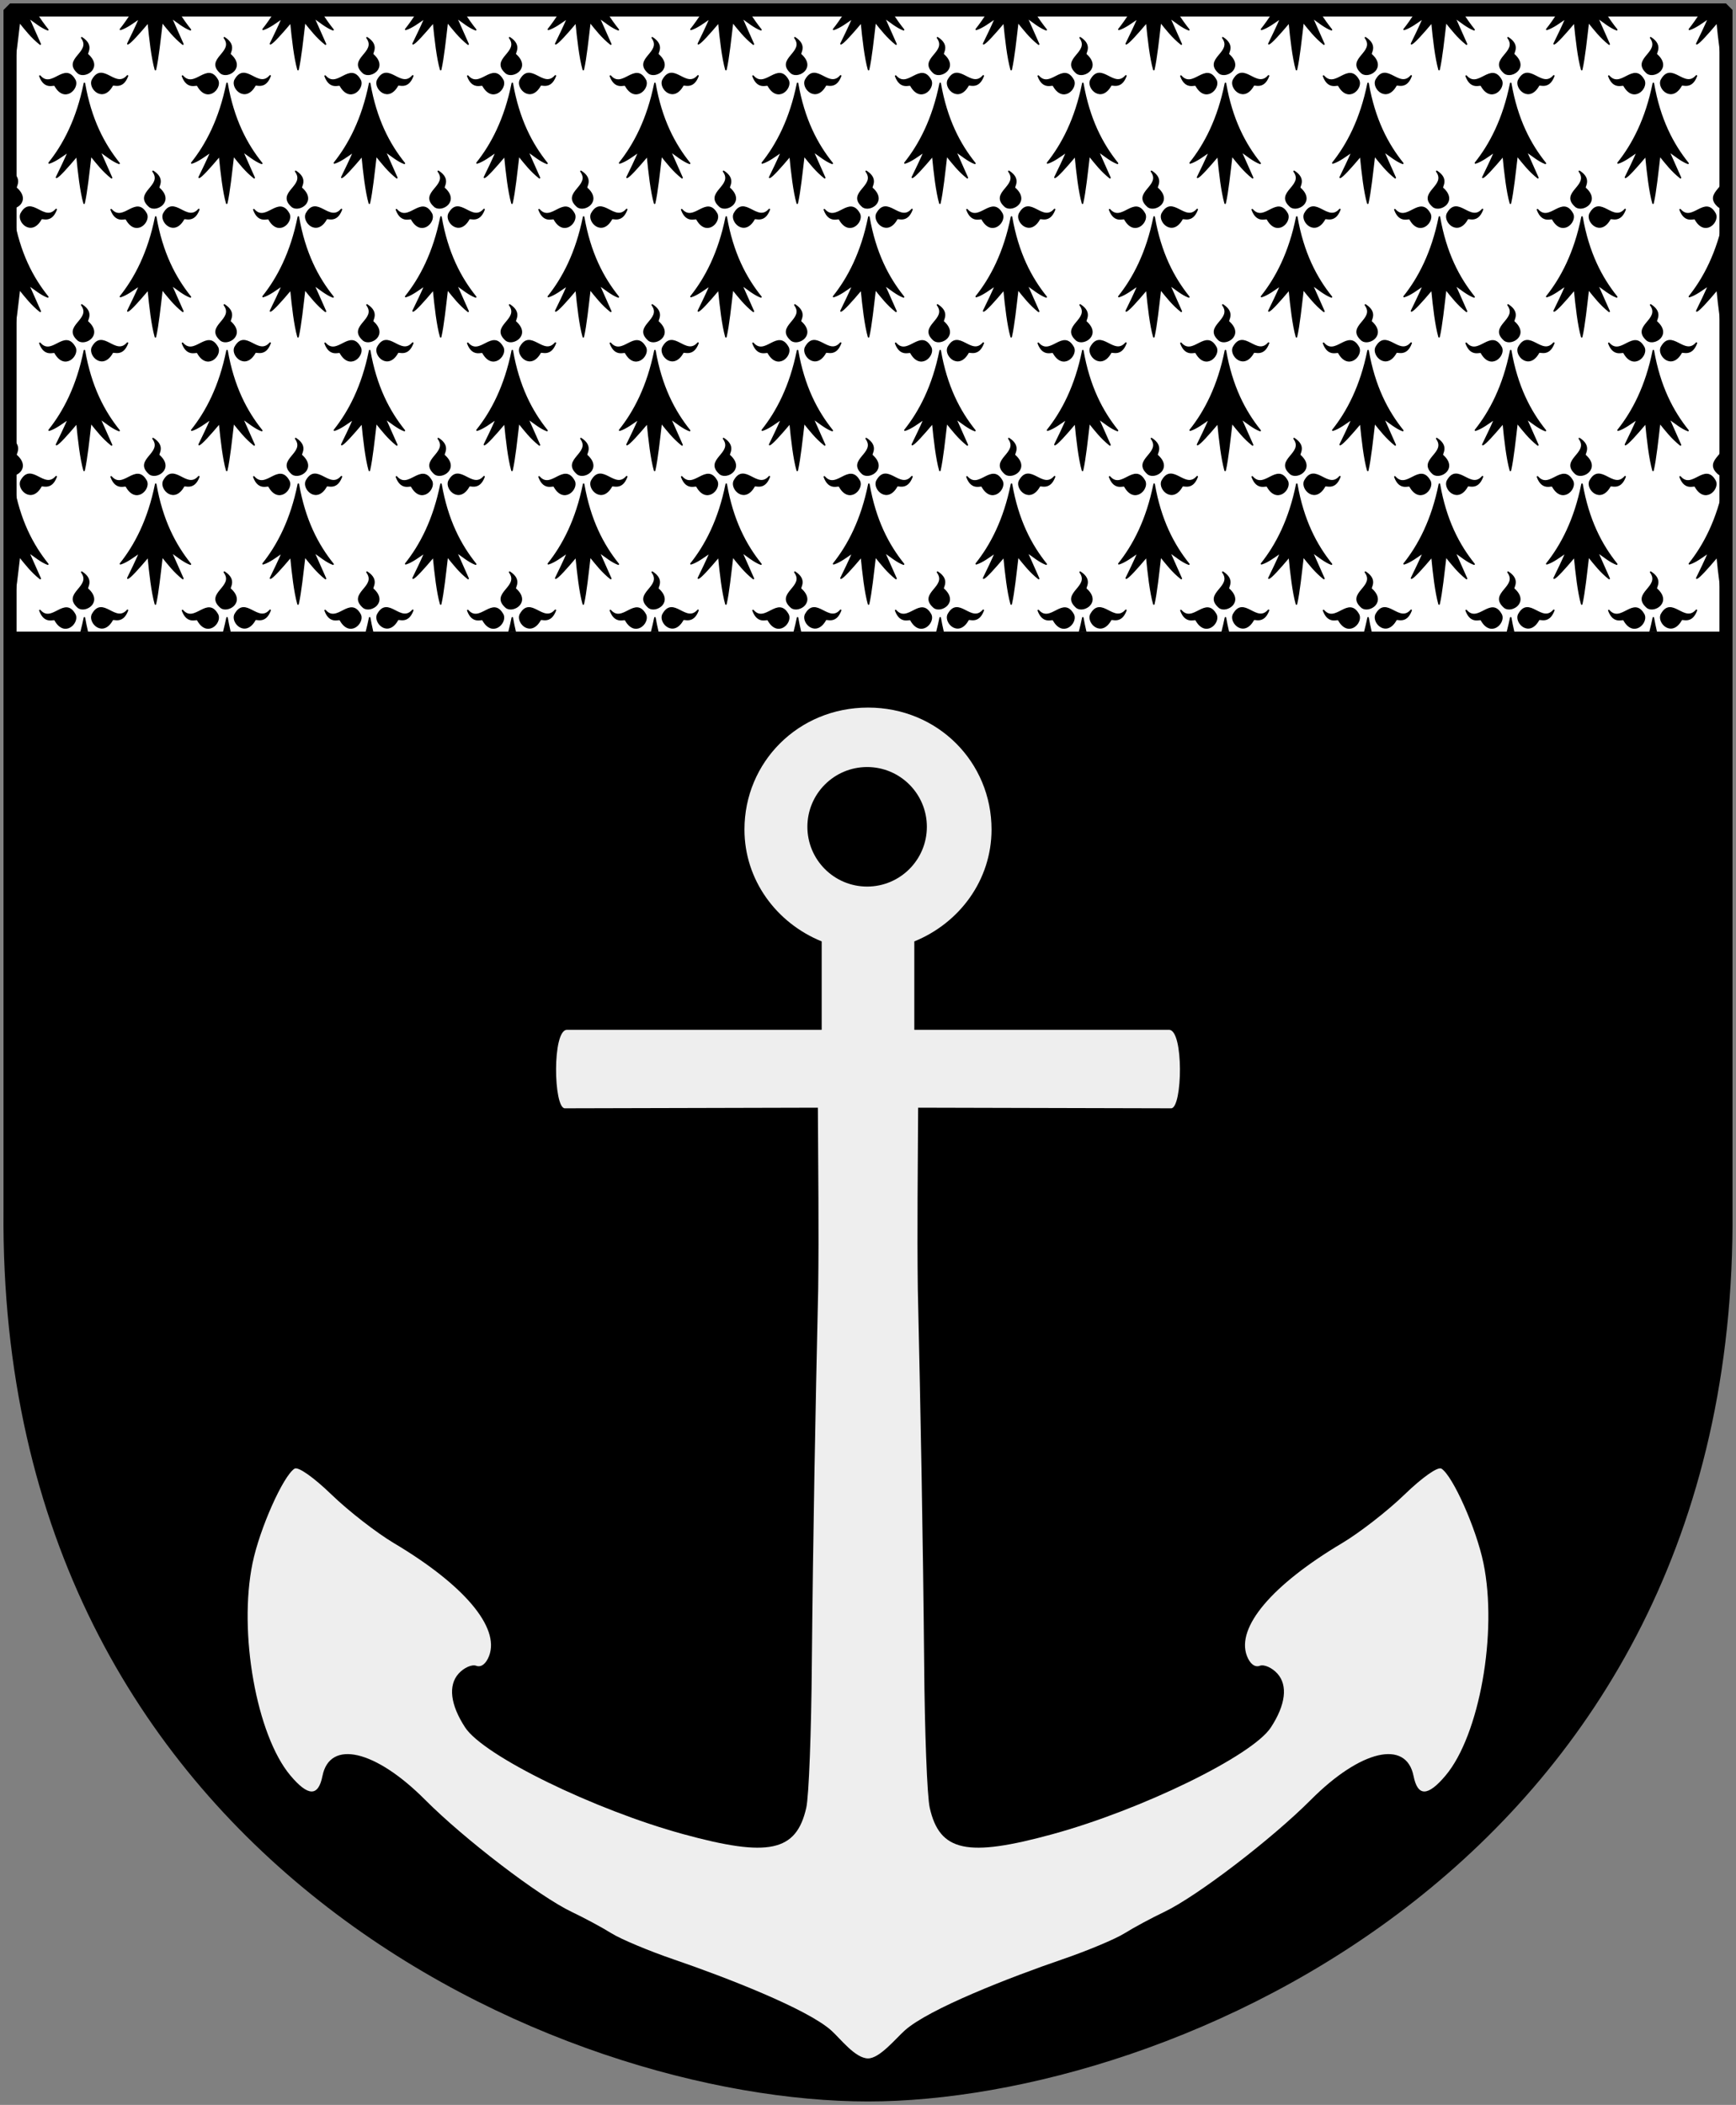
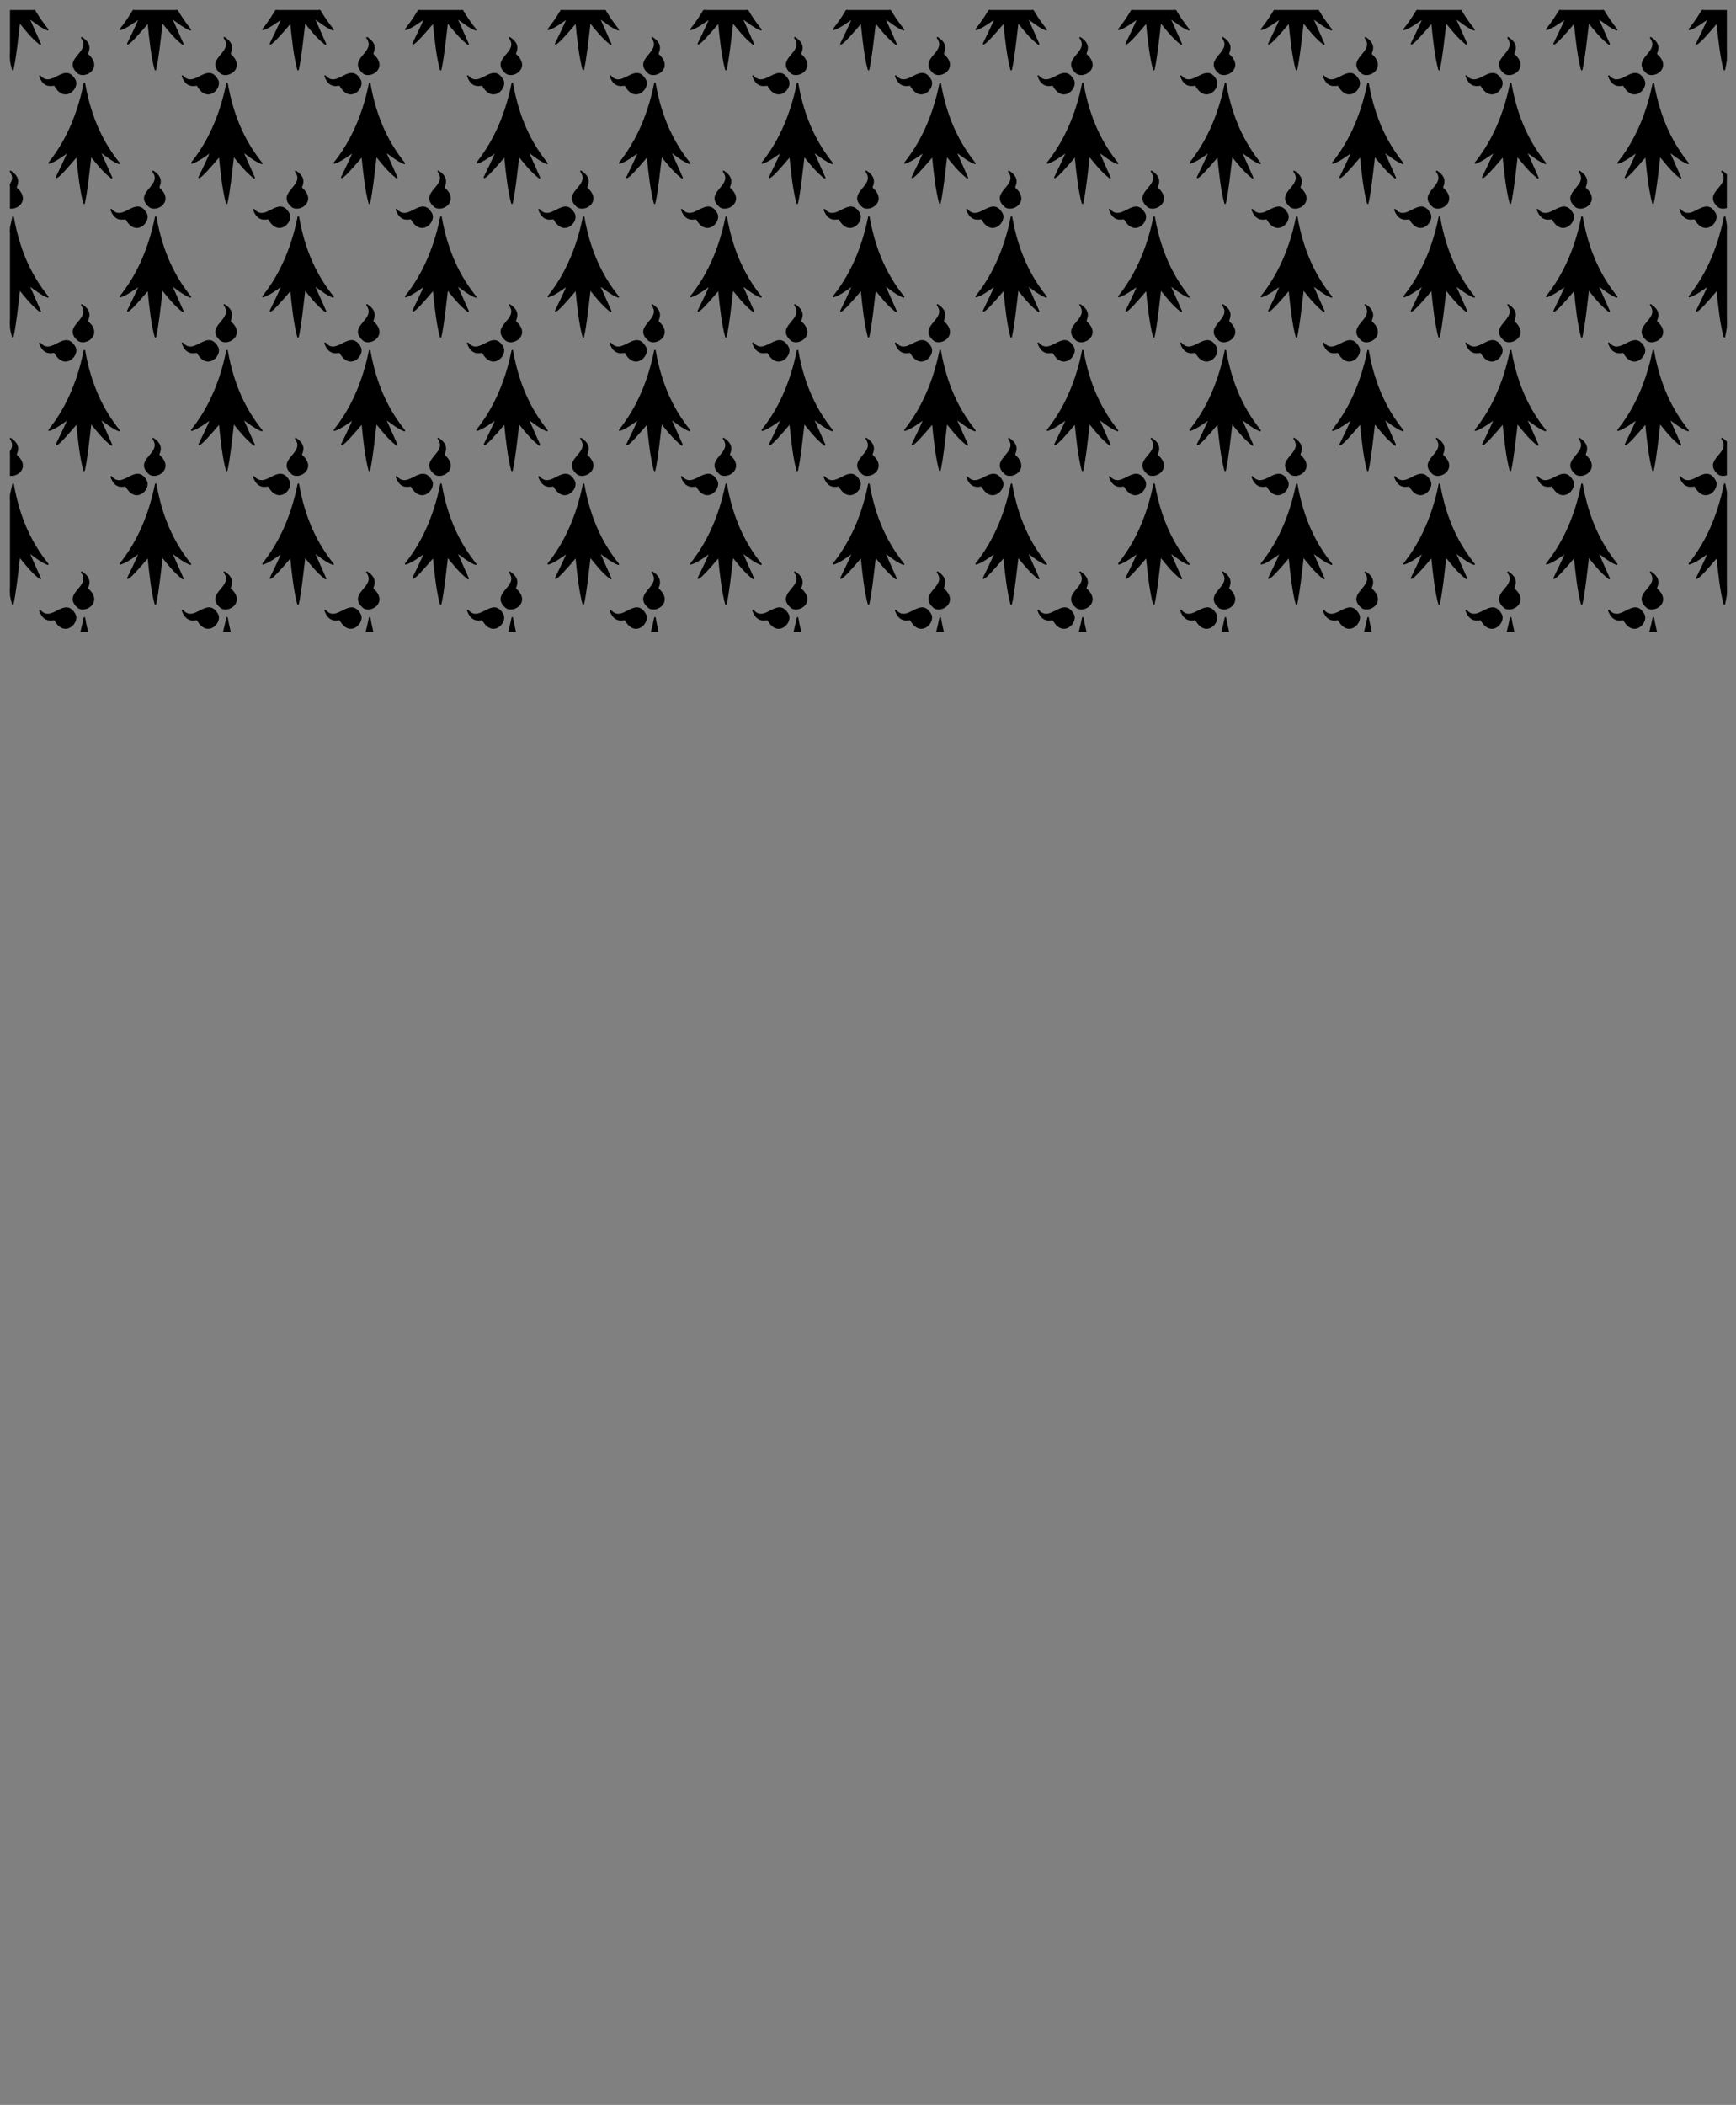
<svg xmlns="http://www.w3.org/2000/svg" xmlns:xlink="http://www.w3.org/1999/xlink" version="1.0" width="251" height="304.2" id="svg4166">
  <rect width="100%" height="100%" fill="#808080" stroke="none" />
  <defs id="defs4168">
    <clipPath id="clipPath4083">
      <path d="M 9.496,20.508 L 9.496,111.208 L 259.986,111.208 L 259.986,20.508 L 9.496,20.508 z " style="fill:white" id="use4079" />
    </clipPath>
  </defs>
-   <path d="M 249.551,1.44 L 1.45,1.44 L 1.45,174.936 C 0.682,268.657 81.739,302.756 125.5,302.756 C 168.494,302.756 250.318,268.657 249.551,174.936 L 249.551,1.44 z " style="fill:#000000" id="Shield" />
-   <path d="M 125.512,102.259 C 115.399,102.259 107.636,110.166 107.639,119.879 C 107.637,127.163 112.24,133.381 118.804,136.051 L 118.804,148.824 L 81.979,148.824 C 79.817,148.824 80.034,160.126 81.657,160.172 L 118.252,160.081 C 118.293,168.816 118.41,177.534 118.298,186.269 C 117.886,204.313 117.547,222.391 117.379,240.438 C 117.305,250.213 116.955,259.565 116.575,261.252 C 115.142,267.61 111.131,268.453 98.772,265.065 C 85.918,261.542 69.94,253.751 67.253,249.65 C 65.117,246.39 64.768,243.569 66.311,241.863 C 67.081,241.012 68.232,240.496 68.861,240.737 C 69.557,241.004 70.283,240.46 70.722,239.29 C 72.269,235.171 67.109,229.05 56.939,223.002 C 54.467,221.532 50.428,218.407 47.956,216.019 C 45.363,213.513 43.108,211.913 42.581,212.251 C 40.939,213.303 37.548,220.901 36.516,225.897 C 34.441,235.939 37.092,250.774 41.983,256.588 C 44.566,259.657 46.022,259.667 46.624,256.657 C 47.685,251.354 54.274,252.888 61.464,260.103 C 67.155,265.813 77.971,274.079 82.691,276.321 C 84.489,277.176 87.063,278.557 88.411,279.4 C 89.759,280.243 93.797,281.937 97.393,283.167 C 104.926,285.744 116.689,290.311 120.182,293.436 C 121.509,294.623 123.658,297.479 125.512,297.479 C 127.188,297.479 129.491,294.623 130.818,293.436 C 134.311,290.311 146.051,285.744 153.584,283.167 C 157.18,281.937 161.241,280.243 162.589,279.4 C 163.938,278.557 166.511,277.176 168.309,276.321 C 173.029,274.079 183.845,265.813 189.536,260.103 C 196.727,252.888 203.315,251.354 204.376,256.657 C 204.978,259.667 206.434,259.657 209.017,256.588 C 213.908,250.774 216.559,235.939 214.484,225.897 C 213.452,220.901 210.061,213.303 208.419,212.251 C 207.892,211.913 205.637,213.513 203.044,216.019 C 200.572,218.407 196.534,221.532 194.061,223.002 C 183.891,229.05 178.731,235.171 180.278,239.29 C 180.717,240.46 181.443,241.004 182.139,240.737 C 182.768,240.496 183.919,241.012 184.689,241.863 C 186.233,243.569 185.883,246.39 183.747,249.65 C 181.06,253.751 165.059,261.542 152.206,265.065 C 139.846,268.453 135.858,267.61 134.425,261.252 C 134.045,259.565 133.695,250.213 133.621,240.438 C 133.453,222.391 133.114,204.313 132.702,186.269 C 132.59,177.534 132.707,168.816 132.748,160.081 L 169.343,160.172 C 170.967,160.126 171.183,148.824 169.021,148.824 L 132.197,148.824 L 132.197,136.051 C 138.761,133.381 143.363,127.163 143.361,119.879 C 143.364,110.166 135.624,102.259 125.512,102.259 z M 125.374,110.851 C 130.144,110.851 134.011,114.717 134.011,119.488 C 134.011,124.259 130.144,128.126 125.374,128.126 C 120.603,128.126 116.736,124.259 116.736,119.488 C 116.736,114.717 120.603,110.851 125.374,110.851 z " style="fill:#eeeeee" id="Ankare" />
-   <path d="M 1.438,1.437 L 1.438,91.281 L 249.563,91.281 L 249.563,1.437 L 1.438,1.437 z " style="fill:white" id="Chef" />
  <g transform="matrix(0.991,0,0,0.991,-7.968,-18.877)" clip-path="url(#clipPath4083)" id="Hermelin-pals">
    <g transform="matrix(7.466884e-2,0,0,7.466884e-2,-59.829,1.598)" style="fill:#000000;stroke:#000000;stroke-width:3;stroke-linejoin:round" id="Hermelin">
      <path d="M 377.128,135.622 C 363.027,205.733 336.74,255.374 308.184,291.061 C 320.054,287.499 333.399,277.371 346.301,268.511 C 338.411,286.896 330.52,302.956 322.63,319.179 C 327.341,317.431 342.291,301.057 362.595,277.033 C 365.778,310.06 370.082,347.255 376.512,369.649 C 381.631,347.291 385.418,310.285 389.481,276.307 C 401.722,291.501 413.611,306.872 430.173,319.905 L 406.92,267.587 C 418.927,275.985 432.195,287.102 444.927,291.788 C 414.738,254.32 389.317,205.741 377.128,135.622 z " id="path1883" />
      <path d="M 319.723,139.698 C 318.427,135.62 300.185,148.673 290.128,121.31 C 314.12,148.894 338.908,92.269 358.962,130.251 C 365.151,145.922 338.04,173.112 319.723,139.698 z " id="path1887" />
-       <path d="M 431.716,139.348 C 433.012,135.27 451.253,148.323 461.311,120.961 C 437.319,148.545 412.53,91.919 392.477,129.902 C 386.288,145.572 413.399,172.762 431.716,139.348 z " id="path1893" />
      <path d="M 383.382,79.375 C 379.685,77.221 396.403,62.265 371.894,46.481 C 393.58,75.912 332.91,87.752 365.604,115.608 C 379.547,125.066 411.996,104.539 383.382,79.375 z " id="path1895" />
    </g>
    <use id="use3802" x="0" y="0" width="251" height="304.2" xlink:href="#Hermelin" />
    <use transform="translate(10.405,19.484)" id="use3804" x="0" y="0" width="251" height="304.2" xlink:href="#Hermelin" />
    <use transform="translate(20.81,38.967)" id="use3806" x="0" y="0" width="251" height="304.2" xlink:href="#Hermelin" />
    <use transform="translate(31.214,58.451)" id="use3808" x="0" y="0" width="251" height="304.2" xlink:href="#Hermelin" />
    <use transform="translate(41.619,77.935)" id="use3810" x="0" y="0" width="251" height="304.2" xlink:href="#Hermelin" />
    <use transform="translate(52.024,97.418)" id="use3812" x="0" y="0" width="251" height="304.2" xlink:href="#Hermelin" />
    <use transform="translate(20.81,0)" id="use3814" x="0" y="0" width="251" height="304.2" xlink:href="#Hermelin" />
    <use transform="translate(31.214,19.484)" id="use3816" x="0" y="0" width="251" height="304.2" xlink:href="#Hermelin" />
    <use transform="translate(41.619,38.967)" id="use3818" x="0" y="0" width="251" height="304.2" xlink:href="#Hermelin" />
    <use transform="translate(52.024,58.451)" id="use3820" x="0" y="0" width="251" height="304.2" xlink:href="#Hermelin" />
    <use transform="translate(62.429,77.935)" id="use3822" x="0" y="0" width="251" height="304.2" xlink:href="#Hermelin" />
    <use transform="translate(72.834,97.418)" id="use3824" x="0" y="0" width="251" height="304.2" xlink:href="#Hermelin" />
    <use transform="translate(41.619,0)" id="use3826" x="0" y="0" width="251" height="304.2" xlink:href="#Hermelin" />
    <use transform="translate(52.024,19.484)" id="use3828" x="0" y="0" width="251" height="304.2" xlink:href="#Hermelin" />
    <use transform="translate(62.429,38.967)" id="use3830" x="0" y="0" width="251" height="304.2" xlink:href="#Hermelin" />
    <use transform="translate(72.834,58.451)" id="use3832" x="0" y="0" width="251" height="304.2" xlink:href="#Hermelin" />
    <use transform="translate(83.238,77.935)" id="use3834" x="0" y="0" width="251" height="304.2" xlink:href="#Hermelin" />
    <use transform="translate(93.643,97.418)" id="use3836" x="0" y="0" width="251" height="304.2" xlink:href="#Hermelin" />
    <use transform="translate(62.429,0)" id="use3838" x="0" y="0" width="251" height="304.2" xlink:href="#Hermelin" />
    <use transform="translate(72.834,19.484)" id="use3840" x="0" y="0" width="251" height="304.2" xlink:href="#Hermelin" />
    <use transform="translate(83.238,38.967)" id="use3842" x="0" y="0" width="251" height="304.2" xlink:href="#Hermelin" />
    <use transform="translate(93.643,58.451)" id="use3844" x="0" y="0" width="251" height="304.2" xlink:href="#Hermelin" />
    <use transform="translate(104.048,77.935)" id="use3846" x="0" y="0" width="251" height="304.2" xlink:href="#Hermelin" />
    <use transform="translate(114.453,97.418)" id="use3848" x="0" y="0" width="251" height="304.2" xlink:href="#Hermelin" />
    <use transform="translate(83.238,0)" id="use3850" x="0" y="0" width="251" height="304.2" xlink:href="#Hermelin" />
    <use transform="translate(93.643,19.484)" id="use3852" x="0" y="0" width="251" height="304.2" xlink:href="#Hermelin" />
    <use transform="translate(104.048,38.967)" id="use3854" x="0" y="0" width="251" height="304.2" xlink:href="#Hermelin" />
    <use transform="translate(114.453,58.451)" id="use3856" x="0" y="0" width="251" height="304.2" xlink:href="#Hermelin" />
    <use transform="translate(124.858,77.935)" id="use3858" x="0" y="0" width="251" height="304.2" xlink:href="#Hermelin" />
    <use transform="translate(135.262,97.418)" id="use3860" x="0" y="0" width="251" height="304.2" xlink:href="#Hermelin" />
    <use transform="translate(104.048,0)" id="use3862" x="0" y="0" width="251" height="304.2" xlink:href="#Hermelin" />
    <use transform="translate(114.453,19.484)" id="use3864" x="0" y="0" width="251" height="304.2" xlink:href="#Hermelin" />
    <use transform="translate(124.858,38.967)" id="use3866" x="0" y="0" width="251" height="304.2" xlink:href="#Hermelin" />
    <use transform="translate(135.262,58.451)" id="use3868" x="0" y="0" width="251" height="304.2" xlink:href="#Hermelin" />
    <use transform="translate(145.667,77.935)" id="use3870" x="0" y="0" width="251" height="304.2" xlink:href="#Hermelin" />
    <use transform="translate(156.072,97.418)" id="use3872" x="0" y="0" width="251" height="304.2" xlink:href="#Hermelin" />
    <use transform="translate(124.858,0)" id="use3874" x="0" y="0" width="251" height="304.2" xlink:href="#Hermelin" />
    <use transform="translate(135.262,19.484)" id="use3876" x="0" y="0" width="251" height="304.2" xlink:href="#Hermelin" />
    <use transform="translate(145.667,38.967)" id="use3878" x="0" y="0" width="251" height="304.2" xlink:href="#Hermelin" />
    <use transform="translate(156.072,58.451)" id="use3880" x="0" y="0" width="251" height="304.2" xlink:href="#Hermelin" />
    <use transform="translate(166.477,77.935)" id="use3882" x="0" y="0" width="251" height="304.2" xlink:href="#Hermelin" />
    <use transform="translate(176.882,97.418)" id="use3884" x="0" y="0" width="251" height="304.2" xlink:href="#Hermelin" />
    <use transform="translate(145.667,0)" id="use3886" x="0" y="0" width="251" height="304.2" xlink:href="#Hermelin" />
    <use transform="translate(156.072,19.484)" id="use3888" x="0" y="0" width="251" height="304.2" xlink:href="#Hermelin" />
    <use transform="translate(166.477,38.967)" id="use3890" x="0" y="0" width="251" height="304.2" xlink:href="#Hermelin" />
    <use transform="translate(176.882,58.451)" id="use3892" x="0" y="0" width="251" height="304.2" xlink:href="#Hermelin" />
    <use transform="translate(187.286,77.935)" id="use3894" x="0" y="0" width="251" height="304.2" xlink:href="#Hermelin" />
    <use transform="translate(197.691,97.418)" id="use3896" x="0" y="0" width="251" height="304.2" xlink:href="#Hermelin" />
    <use transform="translate(166.477,0)" id="use3898" x="0" y="0" width="251" height="304.2" xlink:href="#Hermelin" />
    <use transform="translate(176.882,19.484)" id="use3900" x="0" y="0" width="251" height="304.2" xlink:href="#Hermelin" />
    <use transform="translate(187.286,38.967)" id="use3902" x="0" y="0" width="251" height="304.2" xlink:href="#Hermelin" />
    <use transform="translate(197.691,58.451)" id="use3904" x="0" y="0" width="251" height="304.2" xlink:href="#Hermelin" />
    <use transform="translate(208.096,77.935)" id="use3906" x="0" y="0" width="251" height="304.2" xlink:href="#Hermelin" />
    <use transform="translate(218.501,97.418)" id="use3908" x="0" y="0" width="251" height="304.2" xlink:href="#Hermelin" />
    <use transform="translate(187.286,0)" id="use3910" x="0" y="0" width="251" height="304.2" xlink:href="#Hermelin" />
    <use transform="translate(197.691,19.484)" id="use3912" x="0" y="0" width="251" height="304.2" xlink:href="#Hermelin" />
    <use transform="translate(208.096,38.967)" id="use3914" x="0" y="0" width="251" height="304.2" xlink:href="#Hermelin" />
    <use transform="translate(218.501,58.451)" id="use3916" x="0" y="0" width="251" height="304.2" xlink:href="#Hermelin" />
    <use transform="translate(228.906,77.935)" id="use3918" x="0" y="0" width="251" height="304.2" xlink:href="#Hermelin" />
    <use transform="translate(239.31,97.418)" id="use3920" x="0" y="0" width="251" height="304.2" xlink:href="#Hermelin" />
    <use transform="translate(208.096,0)" id="use3922" x="0" y="0" width="251" height="304.2" xlink:href="#Hermelin" />
    <use transform="translate(218.501,19.484)" id="use3924" x="0" y="0" width="251" height="304.2" xlink:href="#Hermelin" />
    <use transform="translate(228.906,38.967)" id="use3926" x="0" y="0" width="251" height="304.2" xlink:href="#Hermelin" />
    <use transform="translate(239.31,58.451)" id="use3928" x="0" y="0" width="251" height="304.2" xlink:href="#Hermelin" />
    <use transform="translate(249.715,77.935)" id="use3930" x="0" y="0" width="251" height="304.2" xlink:href="#Hermelin" />
    <use transform="translate(260.12,97.418)" id="use3932" x="0" y="0" width="251" height="304.2" xlink:href="#Hermelin" />
    <use transform="translate(228.906,0)" id="use3934" x="0" y="0" width="251" height="304.2" xlink:href="#Hermelin" />
    <use transform="translate(239.31,19.484)" id="use3936" x="0" y="0" width="251" height="304.2" xlink:href="#Hermelin" />
    <use transform="translate(249.715,38.967)" id="use3938" x="0" y="0" width="251" height="304.2" xlink:href="#Hermelin" />
    <use transform="translate(260.12,58.451)" id="use3940" x="0" y="0" width="251" height="304.2" xlink:href="#Hermelin" />
    <use transform="translate(270.525,77.935)" id="use3942" x="0" y="0" width="251" height="304.2" xlink:href="#Hermelin" />
    <use transform="translate(280.93,97.418)" id="use3944" x="0" y="0" width="251" height="304.2" xlink:href="#Hermelin" />
    <use transform="translate(249.715,0)" id="use3946" x="0" y="0" width="251" height="304.2" xlink:href="#Hermelin" />
    <use transform="translate(260.12,19.484)" id="use3948" x="0" y="0" width="251" height="304.2" xlink:href="#Hermelin" />
    <use transform="translate(270.525,38.967)" id="use3950" x="0" y="0" width="251" height="304.2" xlink:href="#Hermelin" />
    <use transform="translate(280.93,58.451)" id="use3952" x="0" y="0" width="251" height="304.2" xlink:href="#Hermelin" />
    <use transform="translate(291.334,77.935)" id="use3954" x="0" y="0" width="251" height="304.2" xlink:href="#Hermelin" />
    <use transform="translate(301.739,97.418)" id="use3956" x="0" y="0" width="251" height="304.2" xlink:href="#Hermelin" />
    <use transform="translate(270.525,0)" id="use3958" x="0" y="0" width="251" height="304.2" xlink:href="#Hermelin" />
    <use transform="translate(280.93,19.484)" id="use3960" x="0" y="0" width="251" height="304.2" xlink:href="#Hermelin" />
    <use transform="translate(291.334,38.967)" id="use3962" x="0" y="0" width="251" height="304.2" xlink:href="#Hermelin" />
    <use transform="translate(301.739,58.451)" id="use3964" x="0" y="0" width="251" height="304.2" xlink:href="#Hermelin" />
    <use transform="translate(312.144,77.935)" id="use3966" x="0" y="0" width="251" height="304.2" xlink:href="#Hermelin" />
    <use transform="translate(322.549,97.418)" id="use3968" x="0" y="0" width="251" height="304.2" xlink:href="#Hermelin" />
    <use transform="translate(291.334,0)" id="use3970" x="0" y="0" width="251" height="304.2" xlink:href="#Hermelin" />
    <use transform="translate(301.739,19.484)" id="use3972" x="0" y="0" width="251" height="304.2" xlink:href="#Hermelin" />
    <use transform="translate(312.144,38.967)" id="use3974" x="0" y="0" width="251" height="304.2" xlink:href="#Hermelin" />
    <use transform="translate(322.549,58.451)" id="use3976" x="0" y="0" width="251" height="304.2" xlink:href="#Hermelin" />
    <use transform="translate(332.954,77.935)" id="use3978" x="0" y="0" width="251" height="304.2" xlink:href="#Hermelin" />
    <use transform="translate(343.358,97.418)" id="use3980" x="0" y="0" width="251" height="304.2" xlink:href="#Hermelin" />
  </g>
-   <path d="M 249.551,1.44 L 1.45,1.44 L 1.45,174.936 C 0.682,268.657 81.739,302.756 125.5,302.756 C 168.494,302.756 250.318,268.657 249.551,174.936 L 249.551,1.44 z " style="fill:none;fill-opacity:0;stroke:#000000;stroke-width:1.888;stroke-linejoin:bevel" id="Frame" />
</svg>